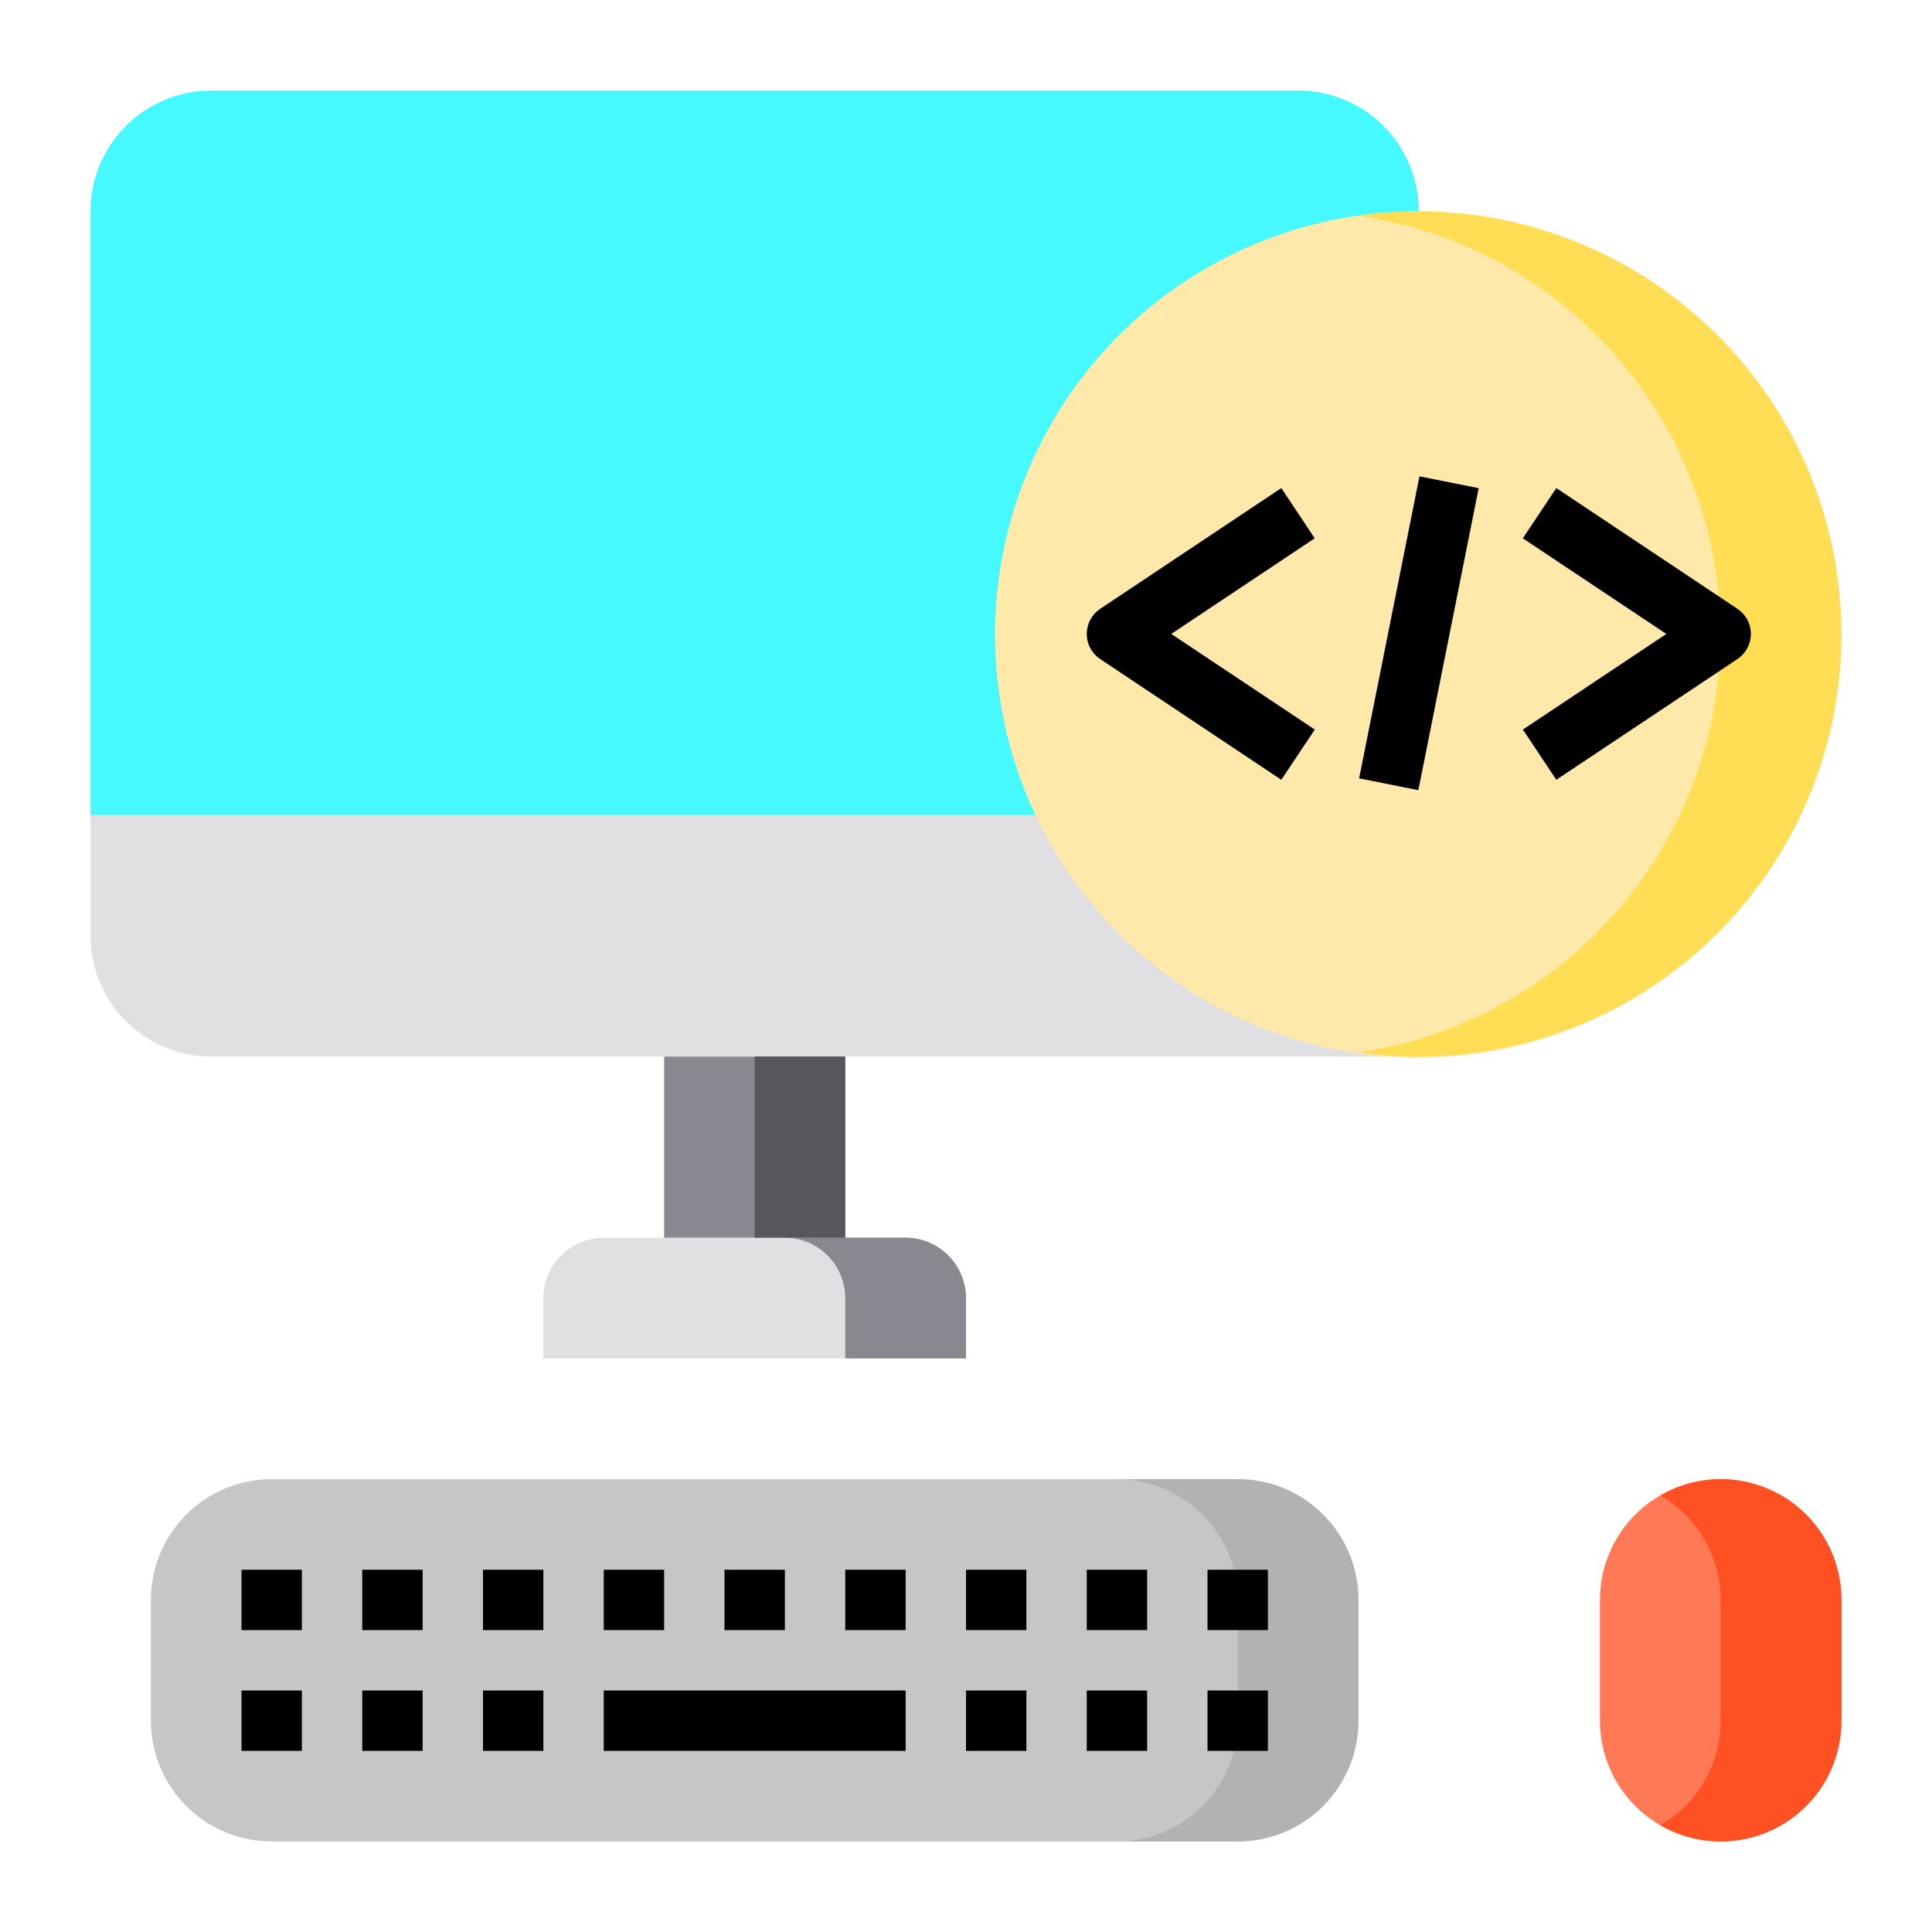
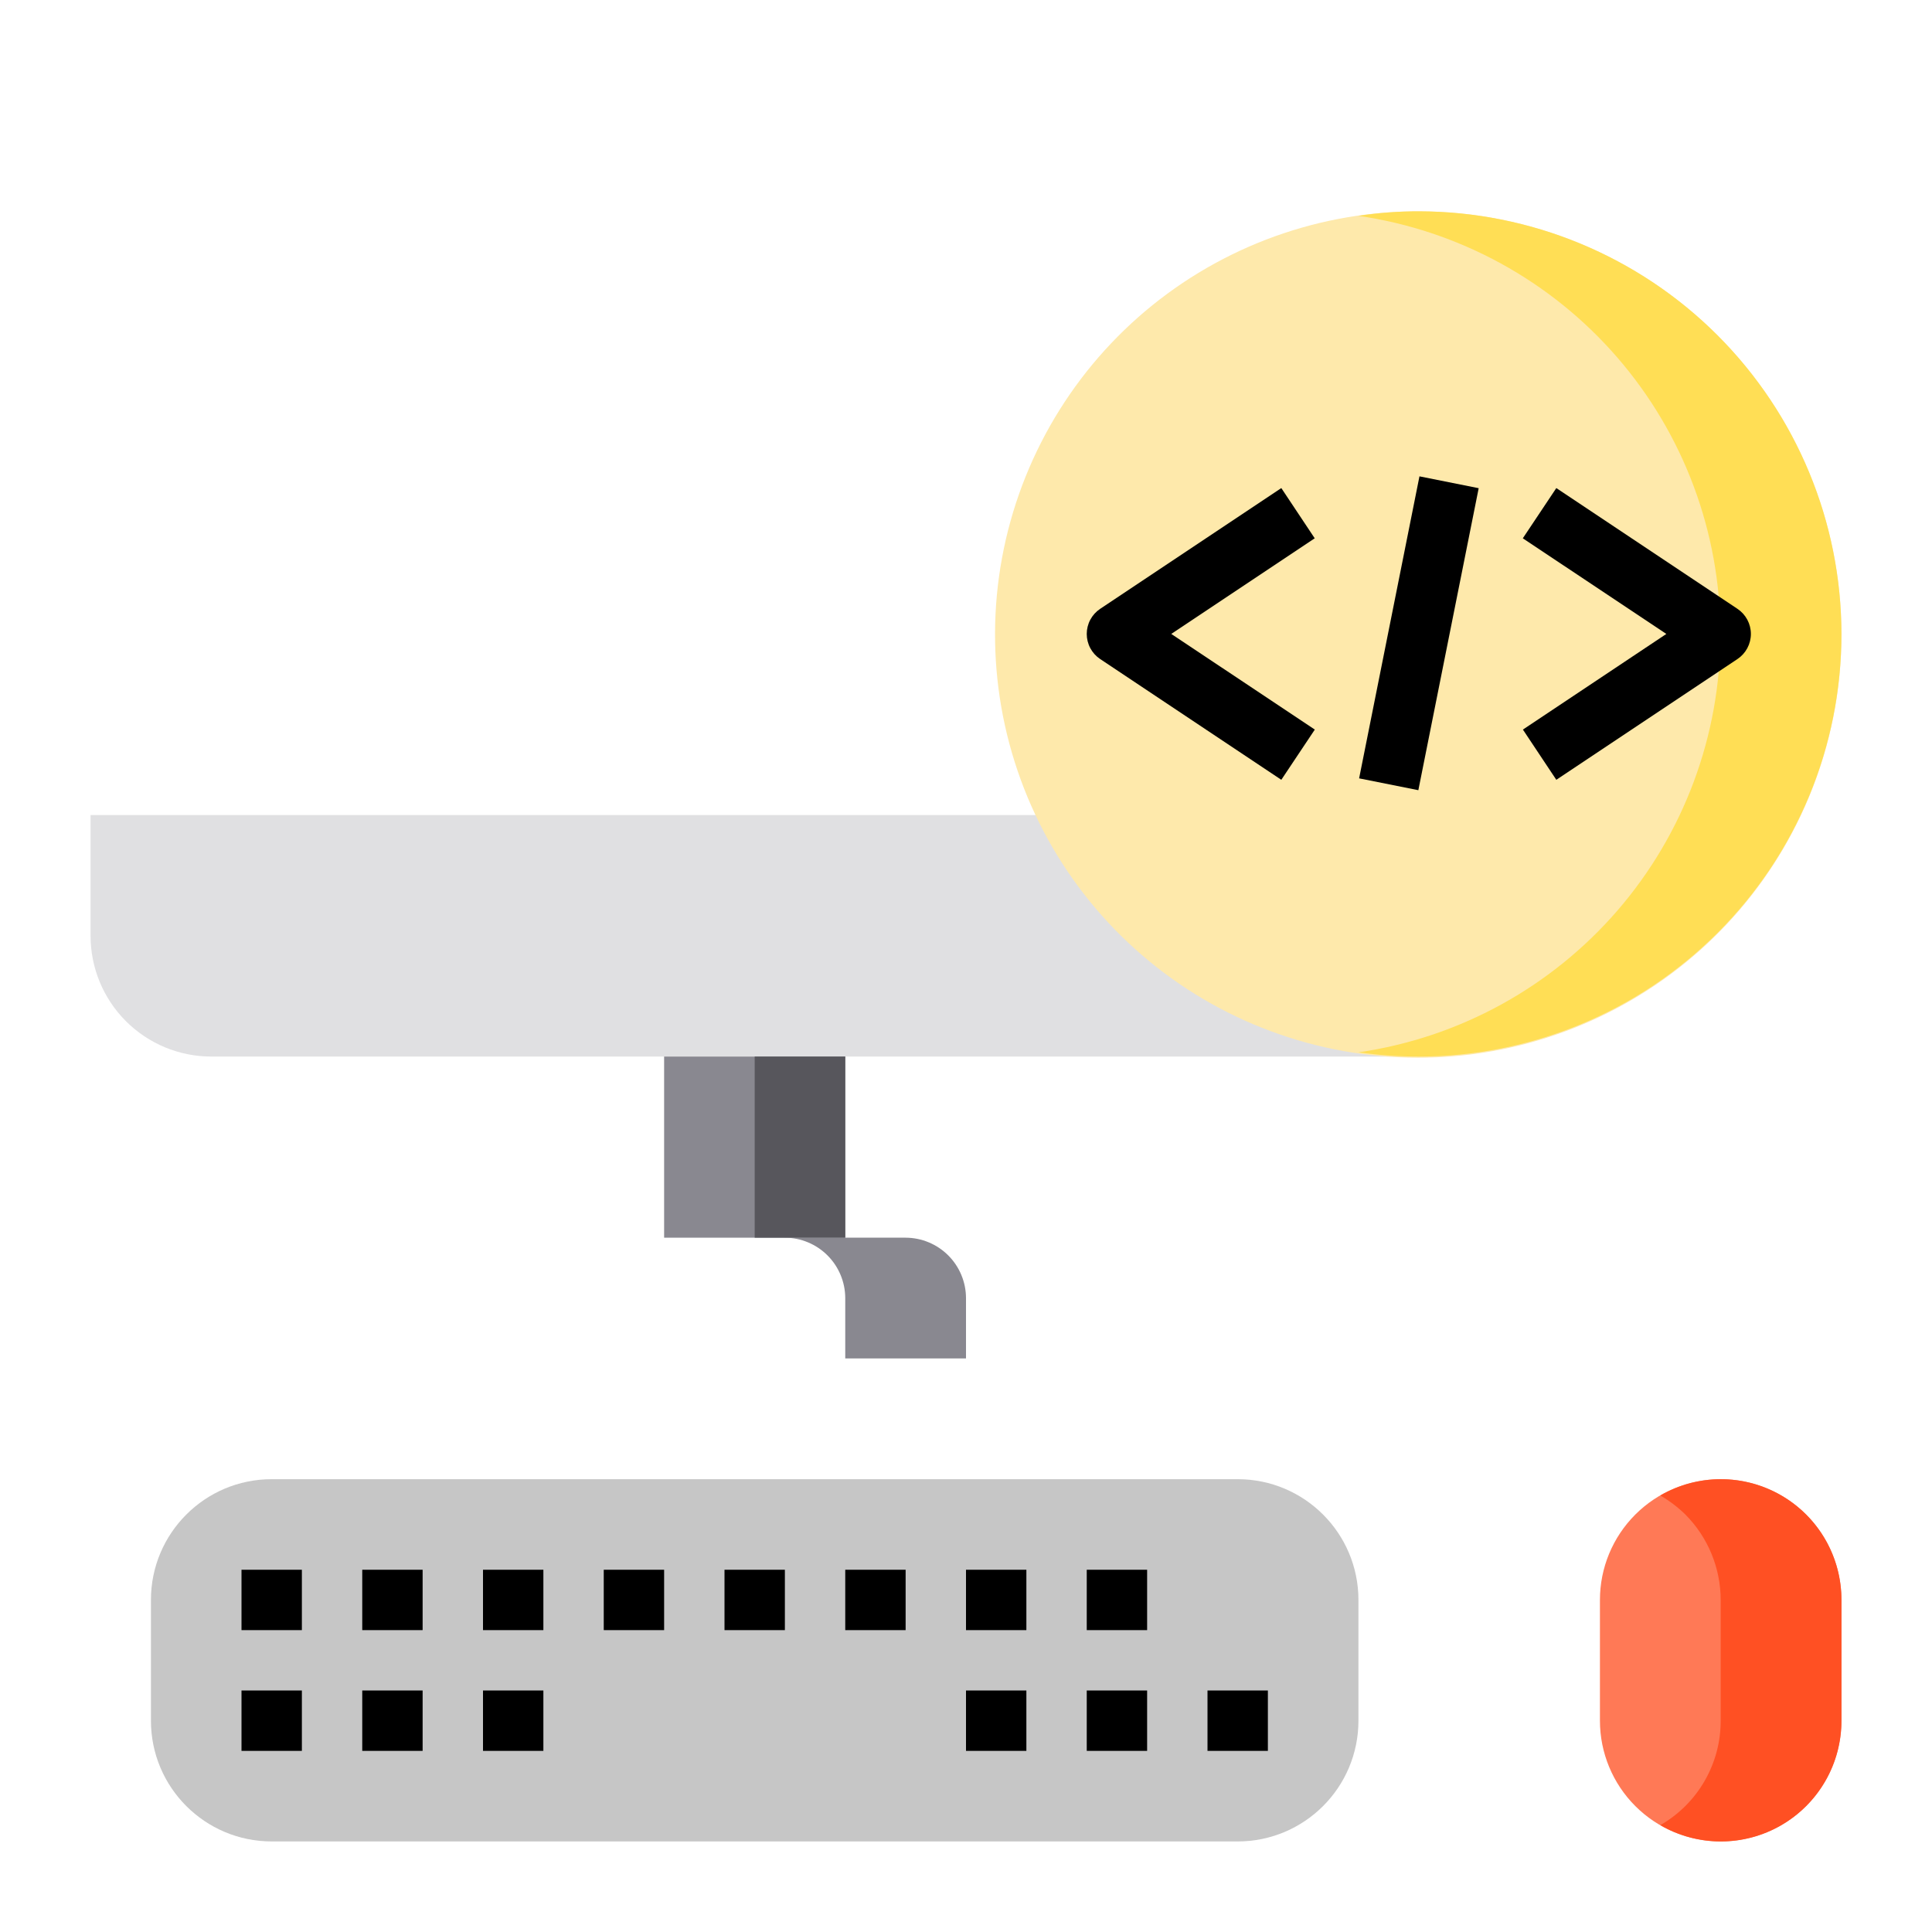
<svg xmlns="http://www.w3.org/2000/svg" width="512" height="512" viewBox="0 0 512 512" fill="none">
  <path d="M24 216V248C24 256.487 27.371 264.626 33.373 270.627C39.374 276.629 47.513 280 56 280H376V216H24Z" fill="#E0E0E2" />
-   <path d="M344 24H56C47.513 24 39.374 27.371 33.373 33.373C27.371 39.374 24 47.513 24 56V216H376V56C376 47.513 372.629 39.374 366.627 33.373C360.626 27.371 352.487 24 344 24Z" fill="#46F8FF" />
  <path d="M456 392C460.204 391.995 464.367 392.819 468.252 394.425C472.137 396.031 475.667 398.388 478.639 401.361C481.612 404.333 483.969 407.863 485.575 411.748C487.181 415.633 488.005 419.796 488 424V456C488 464.487 484.629 472.626 478.627 478.627C472.626 484.629 464.487 488 456 488C447.513 488 439.374 484.629 433.373 478.627C427.371 472.626 424 464.487 424 456V424C424 415.513 427.371 407.374 433.373 401.373C439.374 395.371 447.513 392 456 392V392Z" fill="#FF7956" />
  <path d="M328 392H72C54.327 392 40 406.327 40 424V456C40 473.673 54.327 488 72 488H328C345.673 488 360 473.673 360 456V424C360 406.327 345.673 392 328 392Z" fill="#C6C6C6" />
-   <path d="M256 344V360H144V344C144.013 339.76 145.702 335.698 148.7 332.7C151.698 329.702 155.76 328.013 160 328H240C244.24 328.013 248.302 329.702 251.3 332.7C254.298 335.698 255.987 339.76 256 344Z" fill="#E0E0E2" />
  <path d="M176 280H224V328H176V280Z" fill="#898890" />
  <path d="M488 424V456C488.009 461.62 486.535 467.143 483.728 472.012C480.92 476.88 476.878 480.922 472.01 483.73C467.141 486.537 461.618 488.011 455.998 488.002C450.378 487.994 444.86 486.503 440 483.68C444.871 480.887 448.916 476.855 451.726 471.994C454.536 467.133 456.011 461.615 456 456V424C455.985 415.515 452.621 407.379 446.64 401.36C444.643 399.412 442.413 397.72 440 396.32C444.86 393.5 450.378 392.011 455.997 392.003C461.616 391.996 467.138 393.47 472.006 396.277C476.874 399.084 480.915 403.125 483.723 407.992C486.531 412.859 488.006 418.381 488 424V424Z" fill="#FF5023" />
-   <path d="M360 424V456C360 464.487 356.629 472.626 350.627 478.627C344.626 484.629 336.487 488 328 488H296C304.487 488 312.626 484.629 318.627 478.627C324.629 472.626 328 464.487 328 456V424C328 415.513 324.629 407.374 318.627 401.373C312.626 395.371 304.487 392 296 392H328C336.487 392 344.626 395.371 350.627 401.373C356.629 407.374 360 415.513 360 424Z" fill="#B2B2B5" />
  <path d="M256 344V360H224V344C223.987 339.76 222.298 335.698 219.3 332.7C216.302 329.702 212.24 328.013 208 328H240C244.24 328.013 248.302 329.702 251.3 332.7C254.298 335.698 255.987 339.76 256 344Z" fill="#898890" />
  <path d="M200 280H224V328H200V280Z" fill="#57565C" />
  <path d="M488 168C488.036 194.804 478.472 220.734 461.04 241.094C443.607 261.455 419.459 274.898 392.969 278.99C366.48 283.082 339.401 277.551 316.637 263.4C293.874 249.249 276.931 227.414 268.878 201.848C260.825 176.283 262.194 148.679 272.737 124.036C283.281 99.393 302.302 79.341 326.354 67.513C350.406 55.684 377.9 52.86 403.854 59.554C429.809 66.247 452.508 82.014 467.84 104C480.943 122.772 487.979 145.108 488 168Z" fill="#FEE9AB" />
  <path d="M488 168C488 197.704 476.2 226.192 455.196 247.196C434.192 268.2 405.704 280 376 280C370.647 279.994 365.301 279.62 360 278.88C386.64 275.016 410.997 261.686 428.612 241.332C446.227 220.977 455.922 194.959 455.922 168.04C455.922 141.121 446.227 115.103 428.612 94.749C410.997 74.394 386.64 61.064 360 57.2C365.295 56.394 370.644 55.993 376 56C405.692 56.04 434.156 67.853 455.152 88.849C476.147 109.844 487.96 138.308 488 168V168Z" fill="#FFDE55" />
  <path d="M339.56 129.344L291.56 161.344C290.464 162.074 289.566 163.064 288.945 164.225C288.323 165.386 287.998 166.683 287.998 168C287.998 169.317 288.323 170.613 288.945 171.774C289.566 172.935 290.464 173.925 291.56 174.656L339.56 206.656L348.44 193.344L310.4 168L348.416 142.656L339.56 129.344Z" fill="black" />
  <path d="M412.44 206.656L460.44 174.656C461.536 173.925 462.434 172.935 463.055 171.774C463.677 170.613 464.002 169.317 464.002 168C464.002 166.683 463.677 165.386 463.055 164.225C462.434 163.064 461.536 162.074 460.44 161.344L412.44 129.344L403.56 142.656L441.6 168L403.584 193.344L412.44 206.656Z" fill="black" />
  <path d="M360.181 206.273L376.171 126.239L391.867 129.375L375.877 209.409L360.181 206.273Z" fill="black" />
-   <path d="M160 448H240V464H160V448Z" fill="black" />
  <path d="M96 416H112V432H96V416Z" fill="black" />
  <path d="M64 416H80V432H64V416Z" fill="black" />
  <path d="M128 416H144V432H128V416Z" fill="black" />
  <path d="M96 448H112V464H96V448Z" fill="black" />
  <path d="M64 448H80V464H64V448Z" fill="black" />
  <path d="M128 448H144V464H128V448Z" fill="black" />
  <path d="M288 448H304V464H288V448Z" fill="black" />
  <path d="M256 448H272V464H256V448Z" fill="black" />
  <path d="M320 448H336V464H320V448Z" fill="black" />
  <path d="M160 416H176V432H160V416Z" fill="black" />
  <path d="M192 416H208V432H192V416Z" fill="black" />
  <path d="M224 416H240V432H224V416Z" fill="black" />
  <path d="M256 416H272V432H256V416Z" fill="black" />
  <path d="M288 416H304V432H288V416Z" fill="black" />
-   <path d="M320 416H336V432H320V416Z" fill="black" />
</svg>